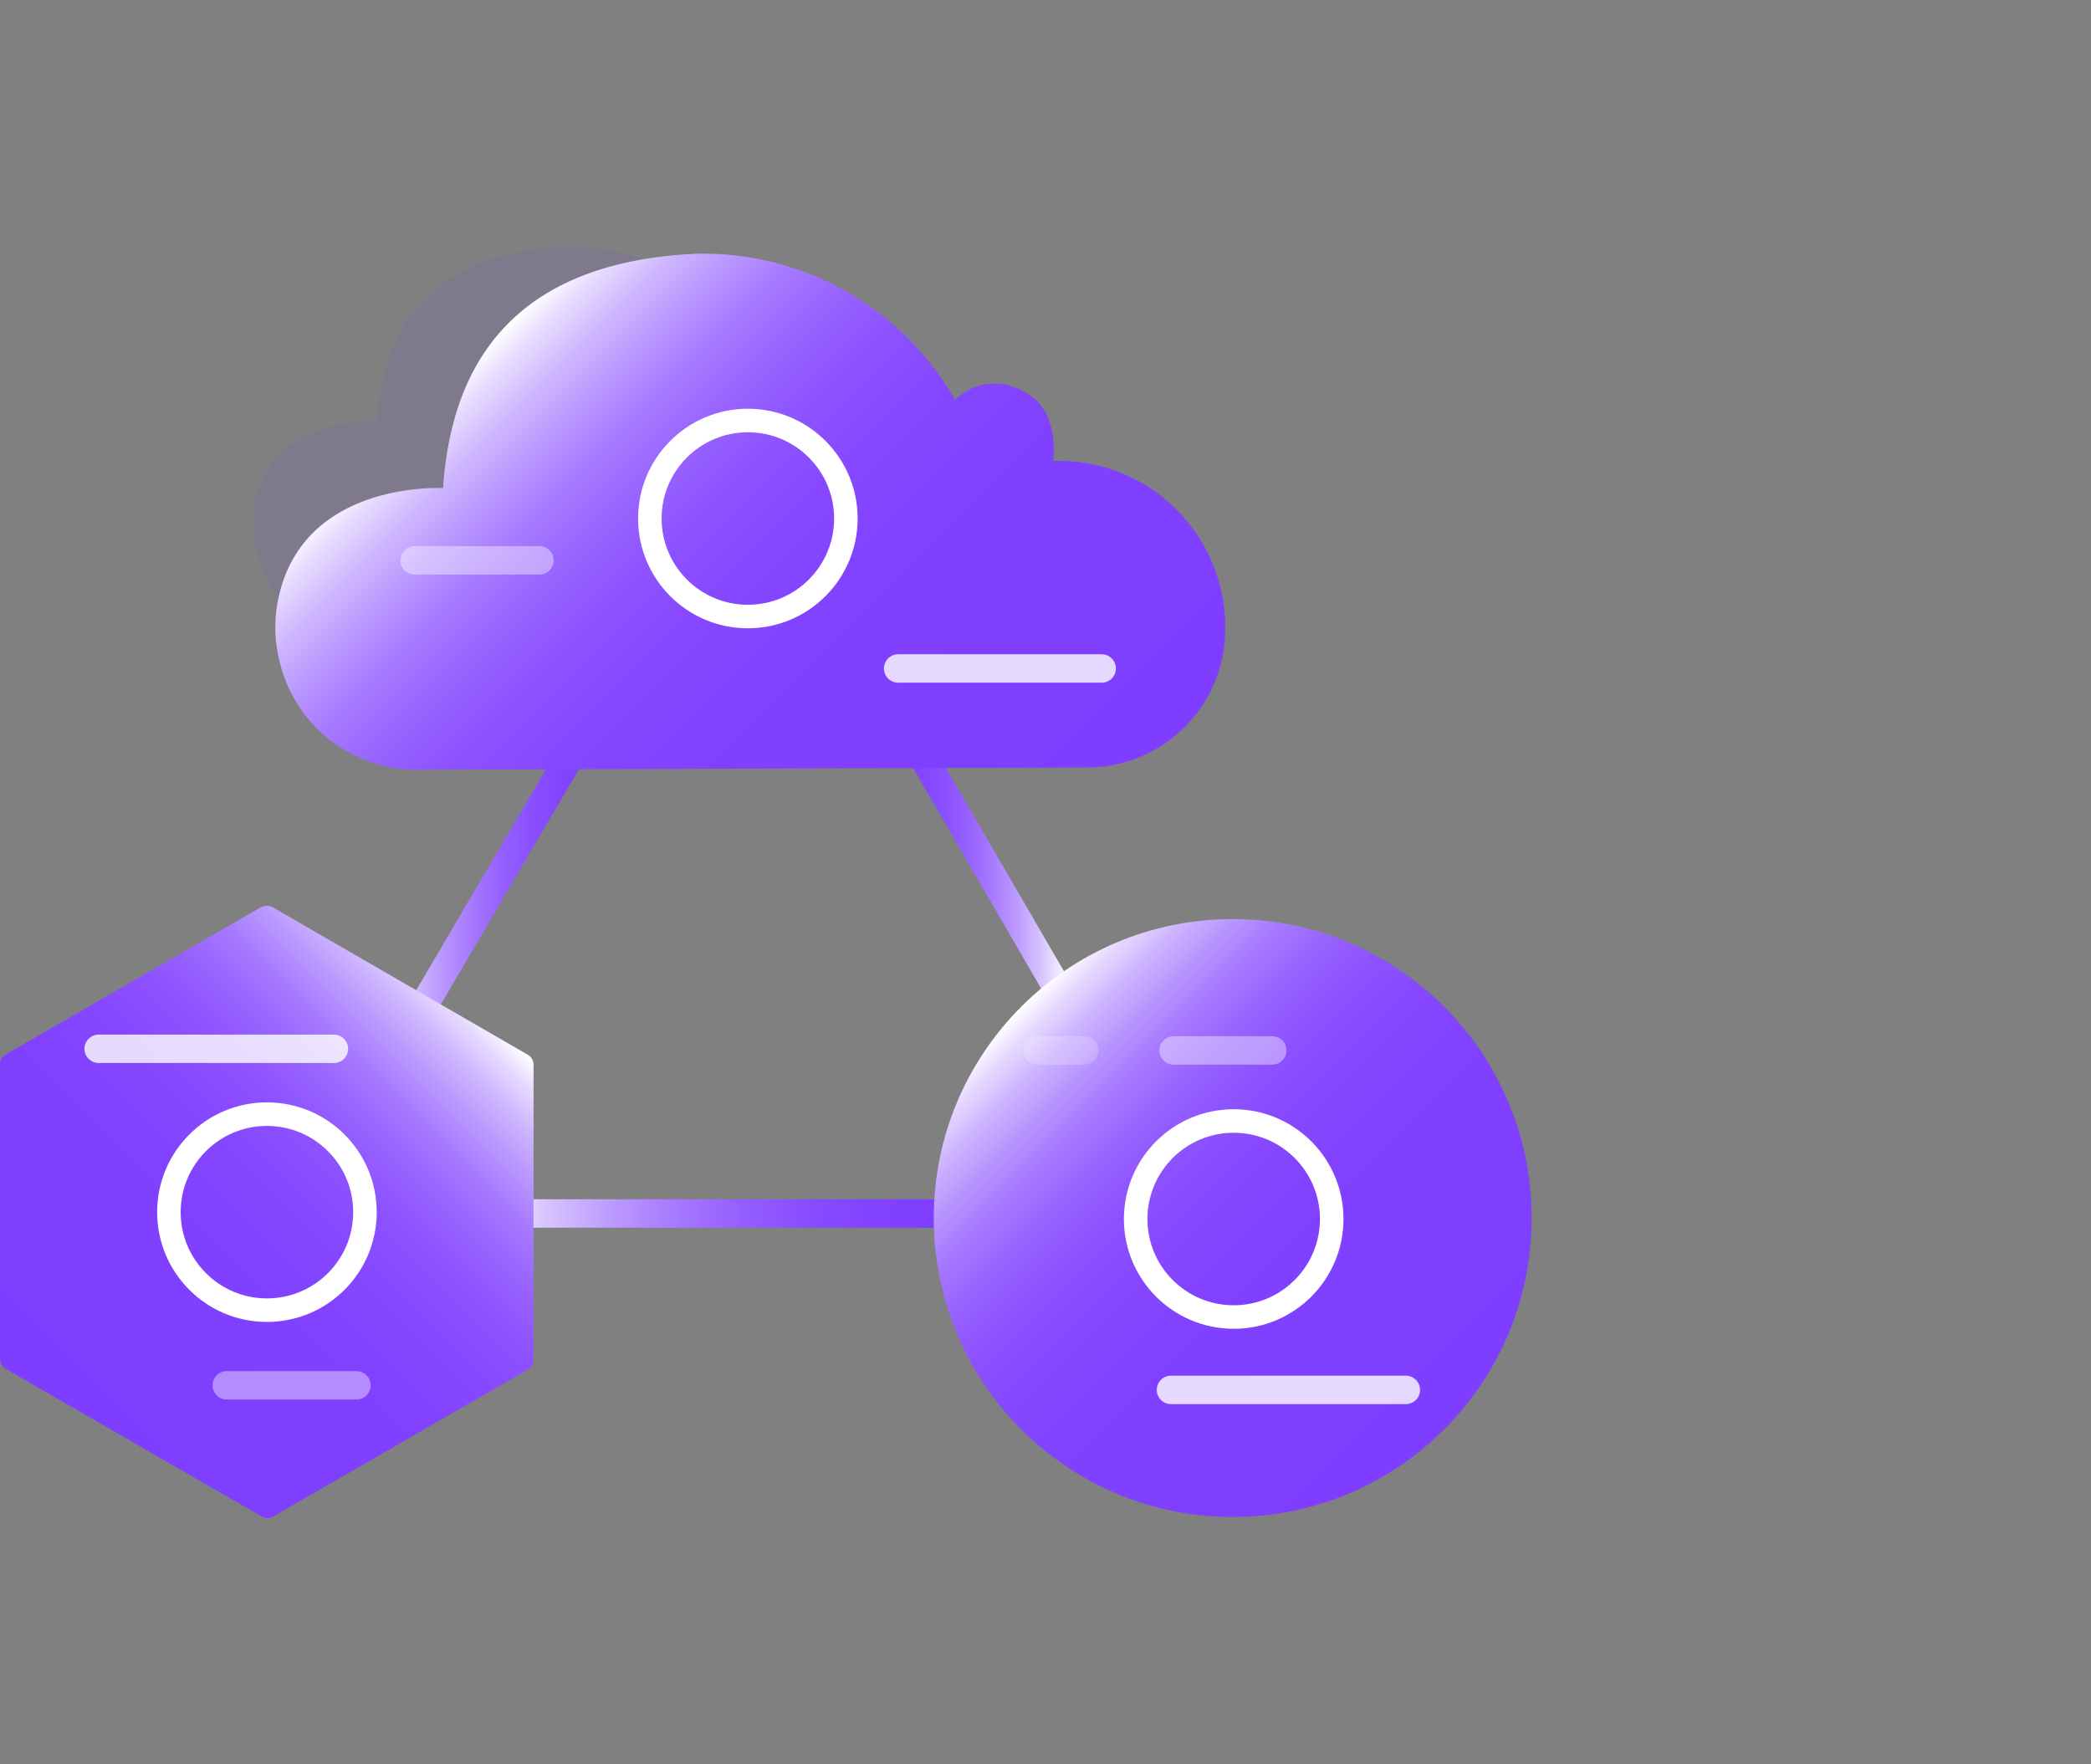
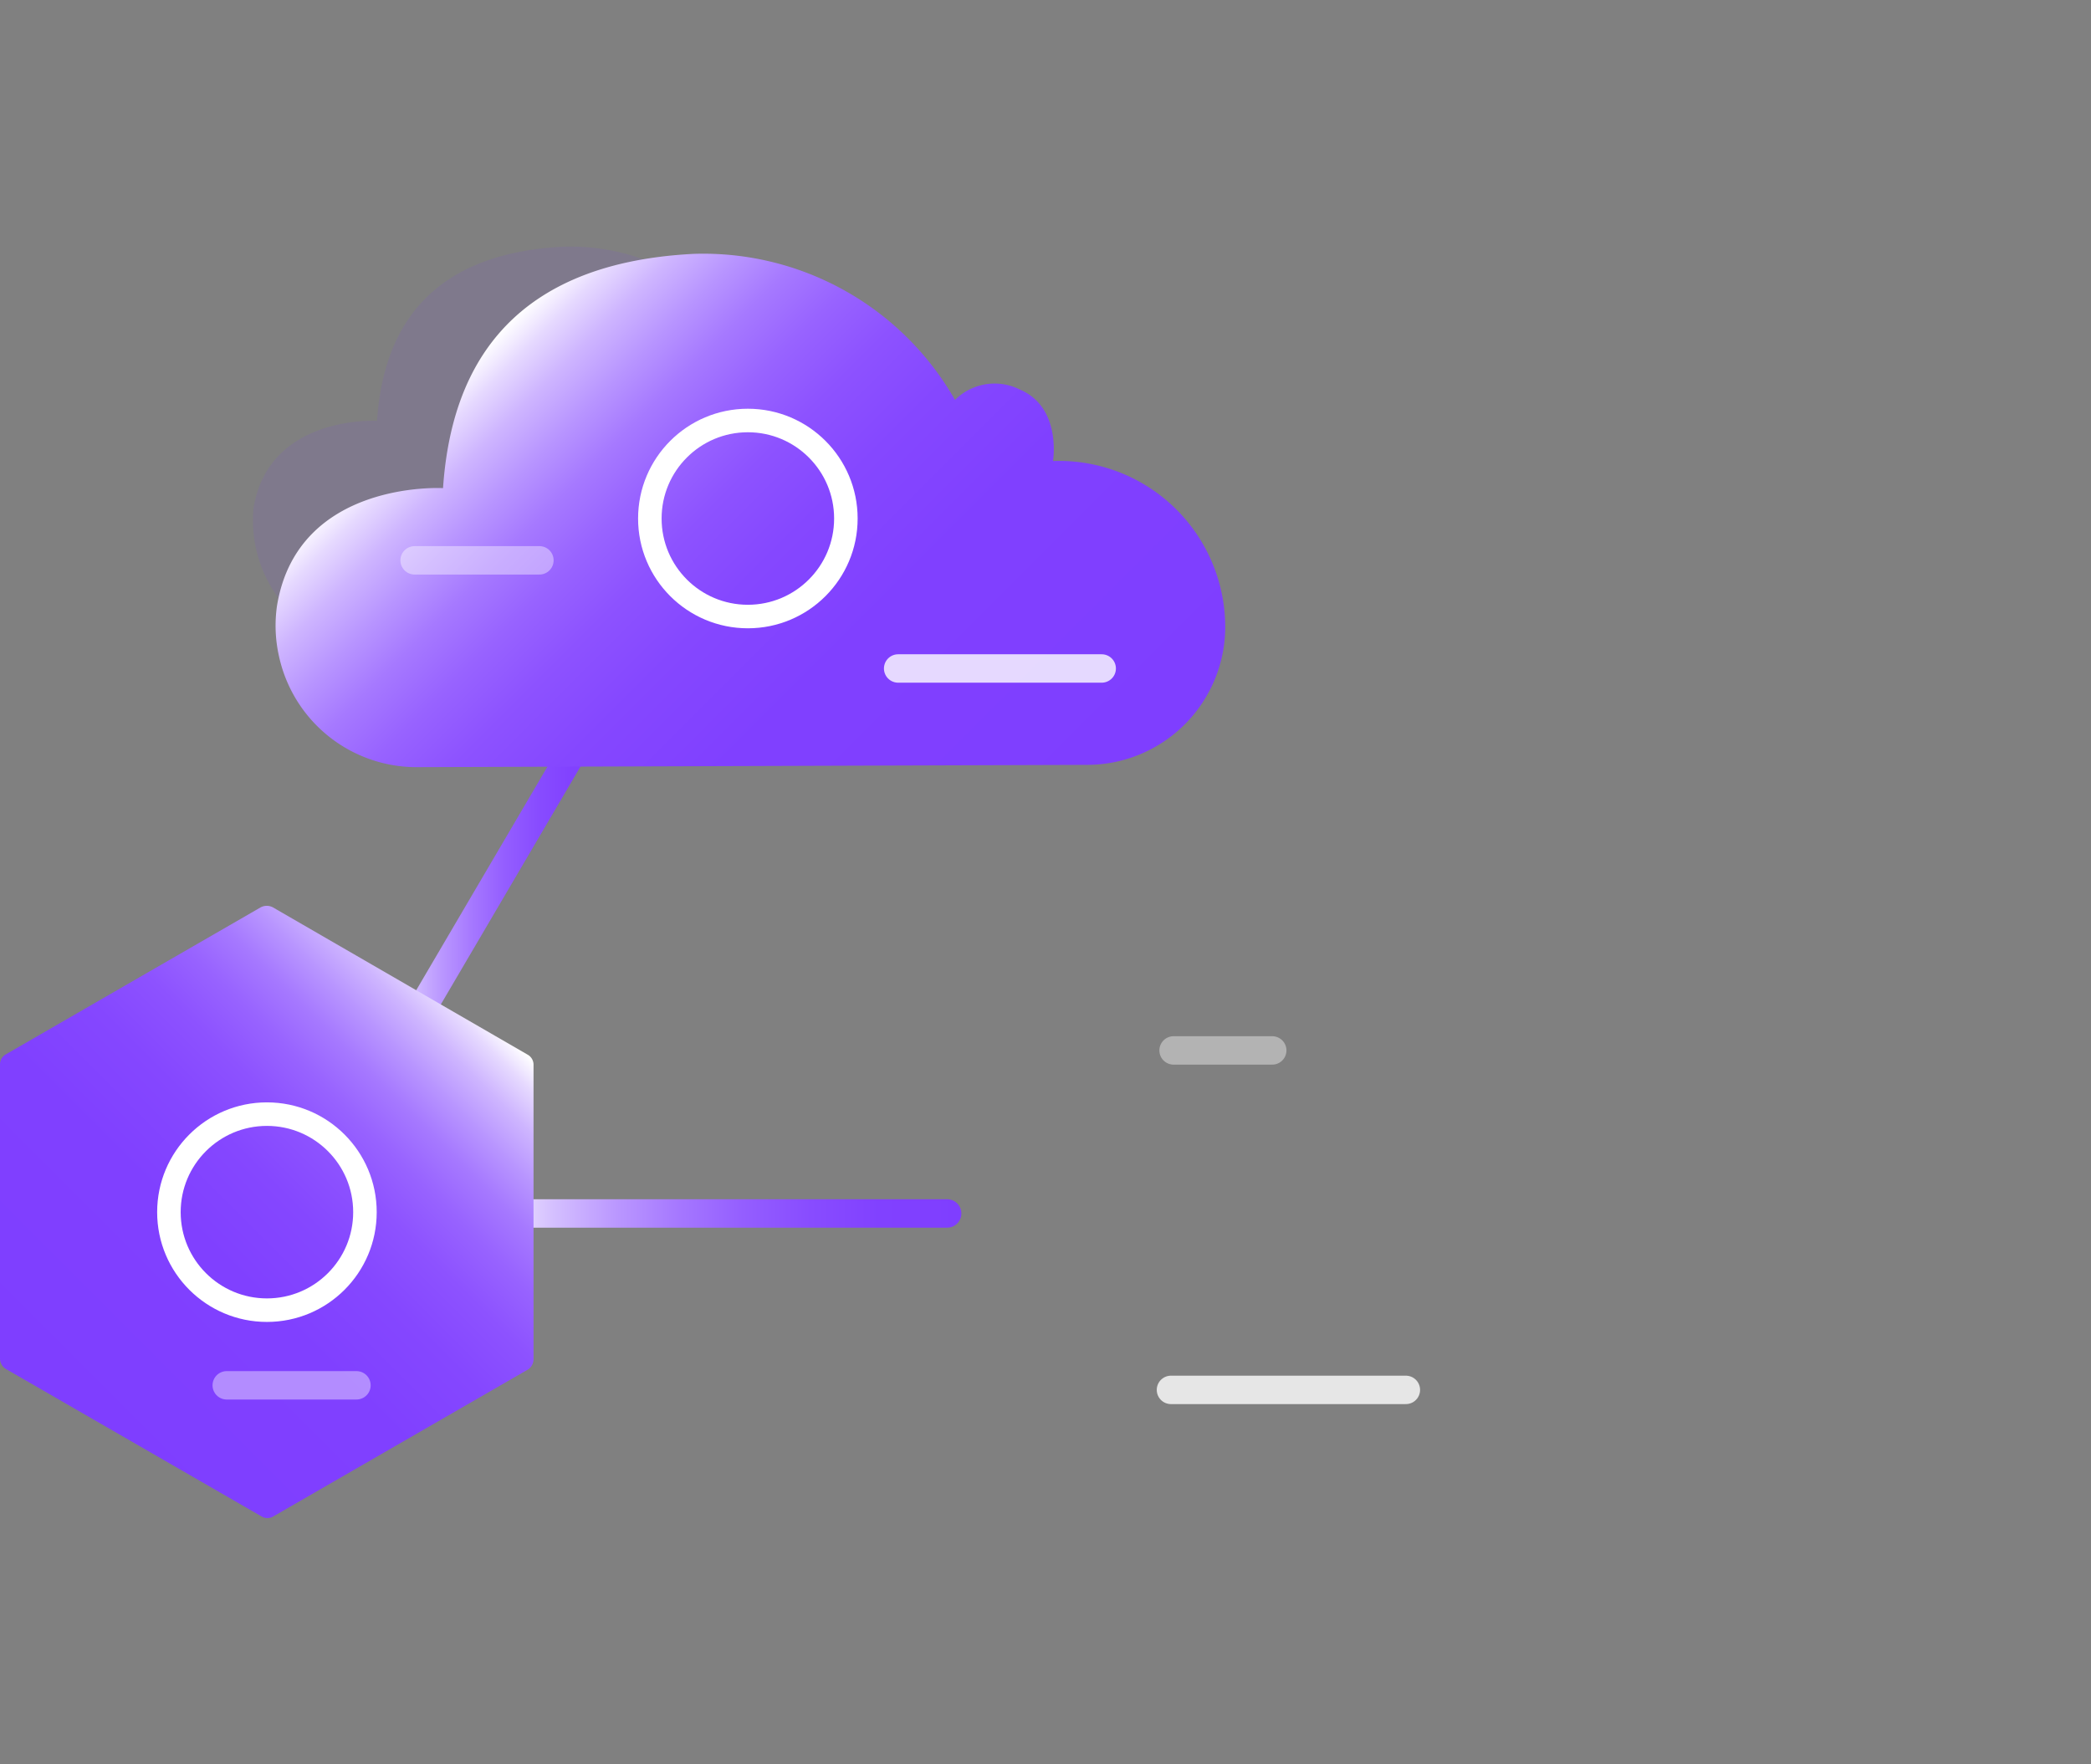
<svg xmlns="http://www.w3.org/2000/svg" xmlns:xlink="http://www.w3.org/1999/xlink" id="图层_1" data-name="图层 1" viewBox="0 0 64 54">
  <rect x="0" y="0" width="64" height="54" fill="#808080" stroke="none" />
  <defs>
    <style>.cls-1,.cls-12,.cls-2,.cls-5,.cls-6,.cls-7,.cls-8,.cls-9{fill:none;stroke-linecap:round;stroke-linejoin:round;}.cls-1,.cls-12,.cls-2,.cls-5,.cls-6,.cls-8,.cls-9{stroke-width:0.87px;}.cls-1{stroke:url(#未命名的渐变_191);}.cls-2{stroke:url(#未命名的渐变_24);}.cls-3{fill:#7f3eff;opacity:0.1;}.cls-4{fill:url(#未命名的渐变_150);}.cls-12,.cls-5,.cls-6,.cls-7{stroke:#fff;}.cls-5{opacity:0.4;}.cls-6{opacity:0.8;}.cls-7{stroke-width:0.72px;}.cls-8{stroke:#333;}.cls-9{stroke:url(#未命名的渐变_191-2);}.cls-10{fill:url(#未命名的渐变_150-2);}.cls-11{fill:url(#未命名的渐变_150-3);}.cls-12{opacity:0.2;}</style>
    <linearGradient id="未命名的渐变_191" x1="11.37" y1="27.21" x2="18.76" y2="27.21" gradientUnits="userSpaceOnUse">
      <stop offset="0" stop-color="#fff" />
      <stop offset="0.04" stop-color="#f3edff" />
      <stop offset="0.16" stop-color="#d4bfff" />
      <stop offset="0.29" stop-color="#ba97ff" />
      <stop offset="0.42" stop-color="#a577ff" />
      <stop offset="0.55" stop-color="#945eff" />
      <stop offset="0.69" stop-color="#884cff" />
      <stop offset="0.83" stop-color="#8141ff" />
      <stop offset="1" stop-color="#7f3eff" />
    </linearGradient>
    <linearGradient id="未命名的渐变_24" x1="26.93" y1="25.88" x2="32.72" y2="25.88" gradientUnits="userSpaceOnUse">
      <stop offset="0" stop-color="#7f3eff" />
      <stop offset="0.17" stop-color="#8141ff" />
      <stop offset="0.31" stop-color="#884cff" />
      <stop offset="0.45" stop-color="#945eff" />
      <stop offset="0.58" stop-color="#a577ff" />
      <stop offset="0.71" stop-color="#ba97ff" />
      <stop offset="0.84" stop-color="#d4bfff" />
      <stop offset="0.96" stop-color="#f3edff" />
      <stop offset="1" stop-color="#fff" />
    </linearGradient>
    <linearGradient id="未命名的渐变_150" x1="31.19" y1="27.3" x2="14.67" y2="10.78" gradientUnits="userSpaceOnUse">
      <stop offset="0" stop-color="#7f3eff" />
      <stop offset="0.39" stop-color="#8040ff" />
      <stop offset="0.54" stop-color="#8547ff" />
      <stop offset="0.64" stop-color="#8d52ff" />
      <stop offset="0.72" stop-color="#9863ff" />
      <stop offset="0.79" stop-color="#a679ff" />
      <stop offset="0.85" stop-color="#b895ff" />
      <stop offset="0.91" stop-color="#ceb5ff" />
      <stop offset="0.96" stop-color="#e6d9ff" />
      <stop offset="1" stop-color="#fff" />
    </linearGradient>
    <linearGradient id="未命名的渐变_191-2" x1="14.57" y1="37.14" x2="29.43" y2="37.14" xlink:href="#未命名的渐变_191" />
    <linearGradient id="未命名的渐变_150-2" x1="4968.78" y1="1812.03" x2="4955.96" y2="1799.21" gradientTransform="translate(1813.79 -4925.28) rotate(90)" xlink:href="#未命名的渐变_150" />
    <linearGradient id="未命名的渐变_150-3" x1="44.2" y1="43.75" x2="31.26" y2="30.81" xlink:href="#未命名的渐变_150" />
  </defs>
  <title>2</title>
  <line class="cls-1" x1="18.32" y1="21.66" x2="11.81" y2="32.75" />
-   <line class="cls-2" x1="32.29" y1="30.12" x2="27.36" y2="21.63" />
  <path class="cls-3" d="M7.76,15.55c.47-2.86,3.78-2.67,3.78-2.67.17-2.5,1.32-5.11,5.71-5.33a6.6,6.6,0,0,1,5.94,3.33,1.25,1.25,0,0,1,1.48-.23c.95.4.74,1.62.74,1.62a3.72,3.72,0,0,1,2,7L9.59,19.3A4,4,0,0,1,7.76,15.55Z" />
-   <path class="cls-4" d="M8.48,18.53c.64-3.85,5.08-3.59,5.08-3.59.23-3.37,1.78-6.87,7.67-7.17a8.87,8.87,0,0,1,8,4.47,1.72,1.72,0,0,1,2-.31c1.27.55,1,2.18,1,2.18a5.09,5.09,0,0,1,5.27,5.18v.08a4.23,4.23,0,0,1-4.22,4.12l-20.5.07a4.31,4.31,0,0,1-4.24-3.39A4.26,4.26,0,0,1,8.48,18.53Z" />
+   <path class="cls-4" d="M8.48,18.53c.64-3.85,5.08-3.59,5.08-3.59.23-3.37,1.78-6.87,7.67-7.17a8.87,8.87,0,0,1,8,4.47,1.72,1.72,0,0,1,2-.31c1.27.55,1,2.18,1,2.18a5.09,5.09,0,0,1,5.27,5.18a4.23,4.23,0,0,1-4.22,4.12l-20.5.07a4.31,4.31,0,0,1-4.24-3.39A4.26,4.26,0,0,1,8.48,18.53Z" />
  <line class="cls-5" x1="12.69" y1="17.15" x2="16.51" y2="17.15" />
  <line class="cls-6" x1="27.49" y1="20.46" x2="33.72" y2="20.46" />
  <circle class="cls-7" cx="22.89" cy="15.87" r="3" />
  <line class="cls-8" x1="6.06" y1="42.85" x2="10.02" y2="42.85" />
  <line class="cls-8" x1="2.14" y1="32.55" x2="9.34" y2="32.55" />
  <circle class="cls-8" cx="7.82" cy="37.55" r="3" />
  <line class="cls-9" x1="15" y1="37.14" x2="28.99" y2="37.14" />
  <path class="cls-10" d="M16.33,41.59v-9a.35.35,0,0,0-.18-.31l-7.8-4.51a.4.4,0,0,0-.37,0L.18,32.27a.35.35,0,0,0-.18.31v9a.38.38,0,0,0,.18.32L8,46.41a.35.35,0,0,0,.37,0l7.8-4.5A.38.38,0,0,0,16.33,41.59Z" />
-   <circle class="cls-11" cx="37.73" cy="37.28" r="9.15" />
  <line class="cls-5" x1="6.94" y1="42.4" x2="10.91" y2="42.4" />
-   <line class="cls-6" x1="3.02" y1="32.1" x2="10.22" y2="32.1" />
  <circle class="cls-7" cx="8.17" cy="37.1" r="3" />
  <line class="cls-6" x1="35.84" y1="42.54" x2="43.03" y2="42.54" />
  <line class="cls-5" x1="35.92" y1="32.15" x2="38.94" y2="32.15" />
-   <line class="cls-12" x1="31.75" y1="32.15" x2="33.18" y2="32.15" />
-   <circle class="cls-7" cx="37.76" cy="37.31" r="3" />
</svg>